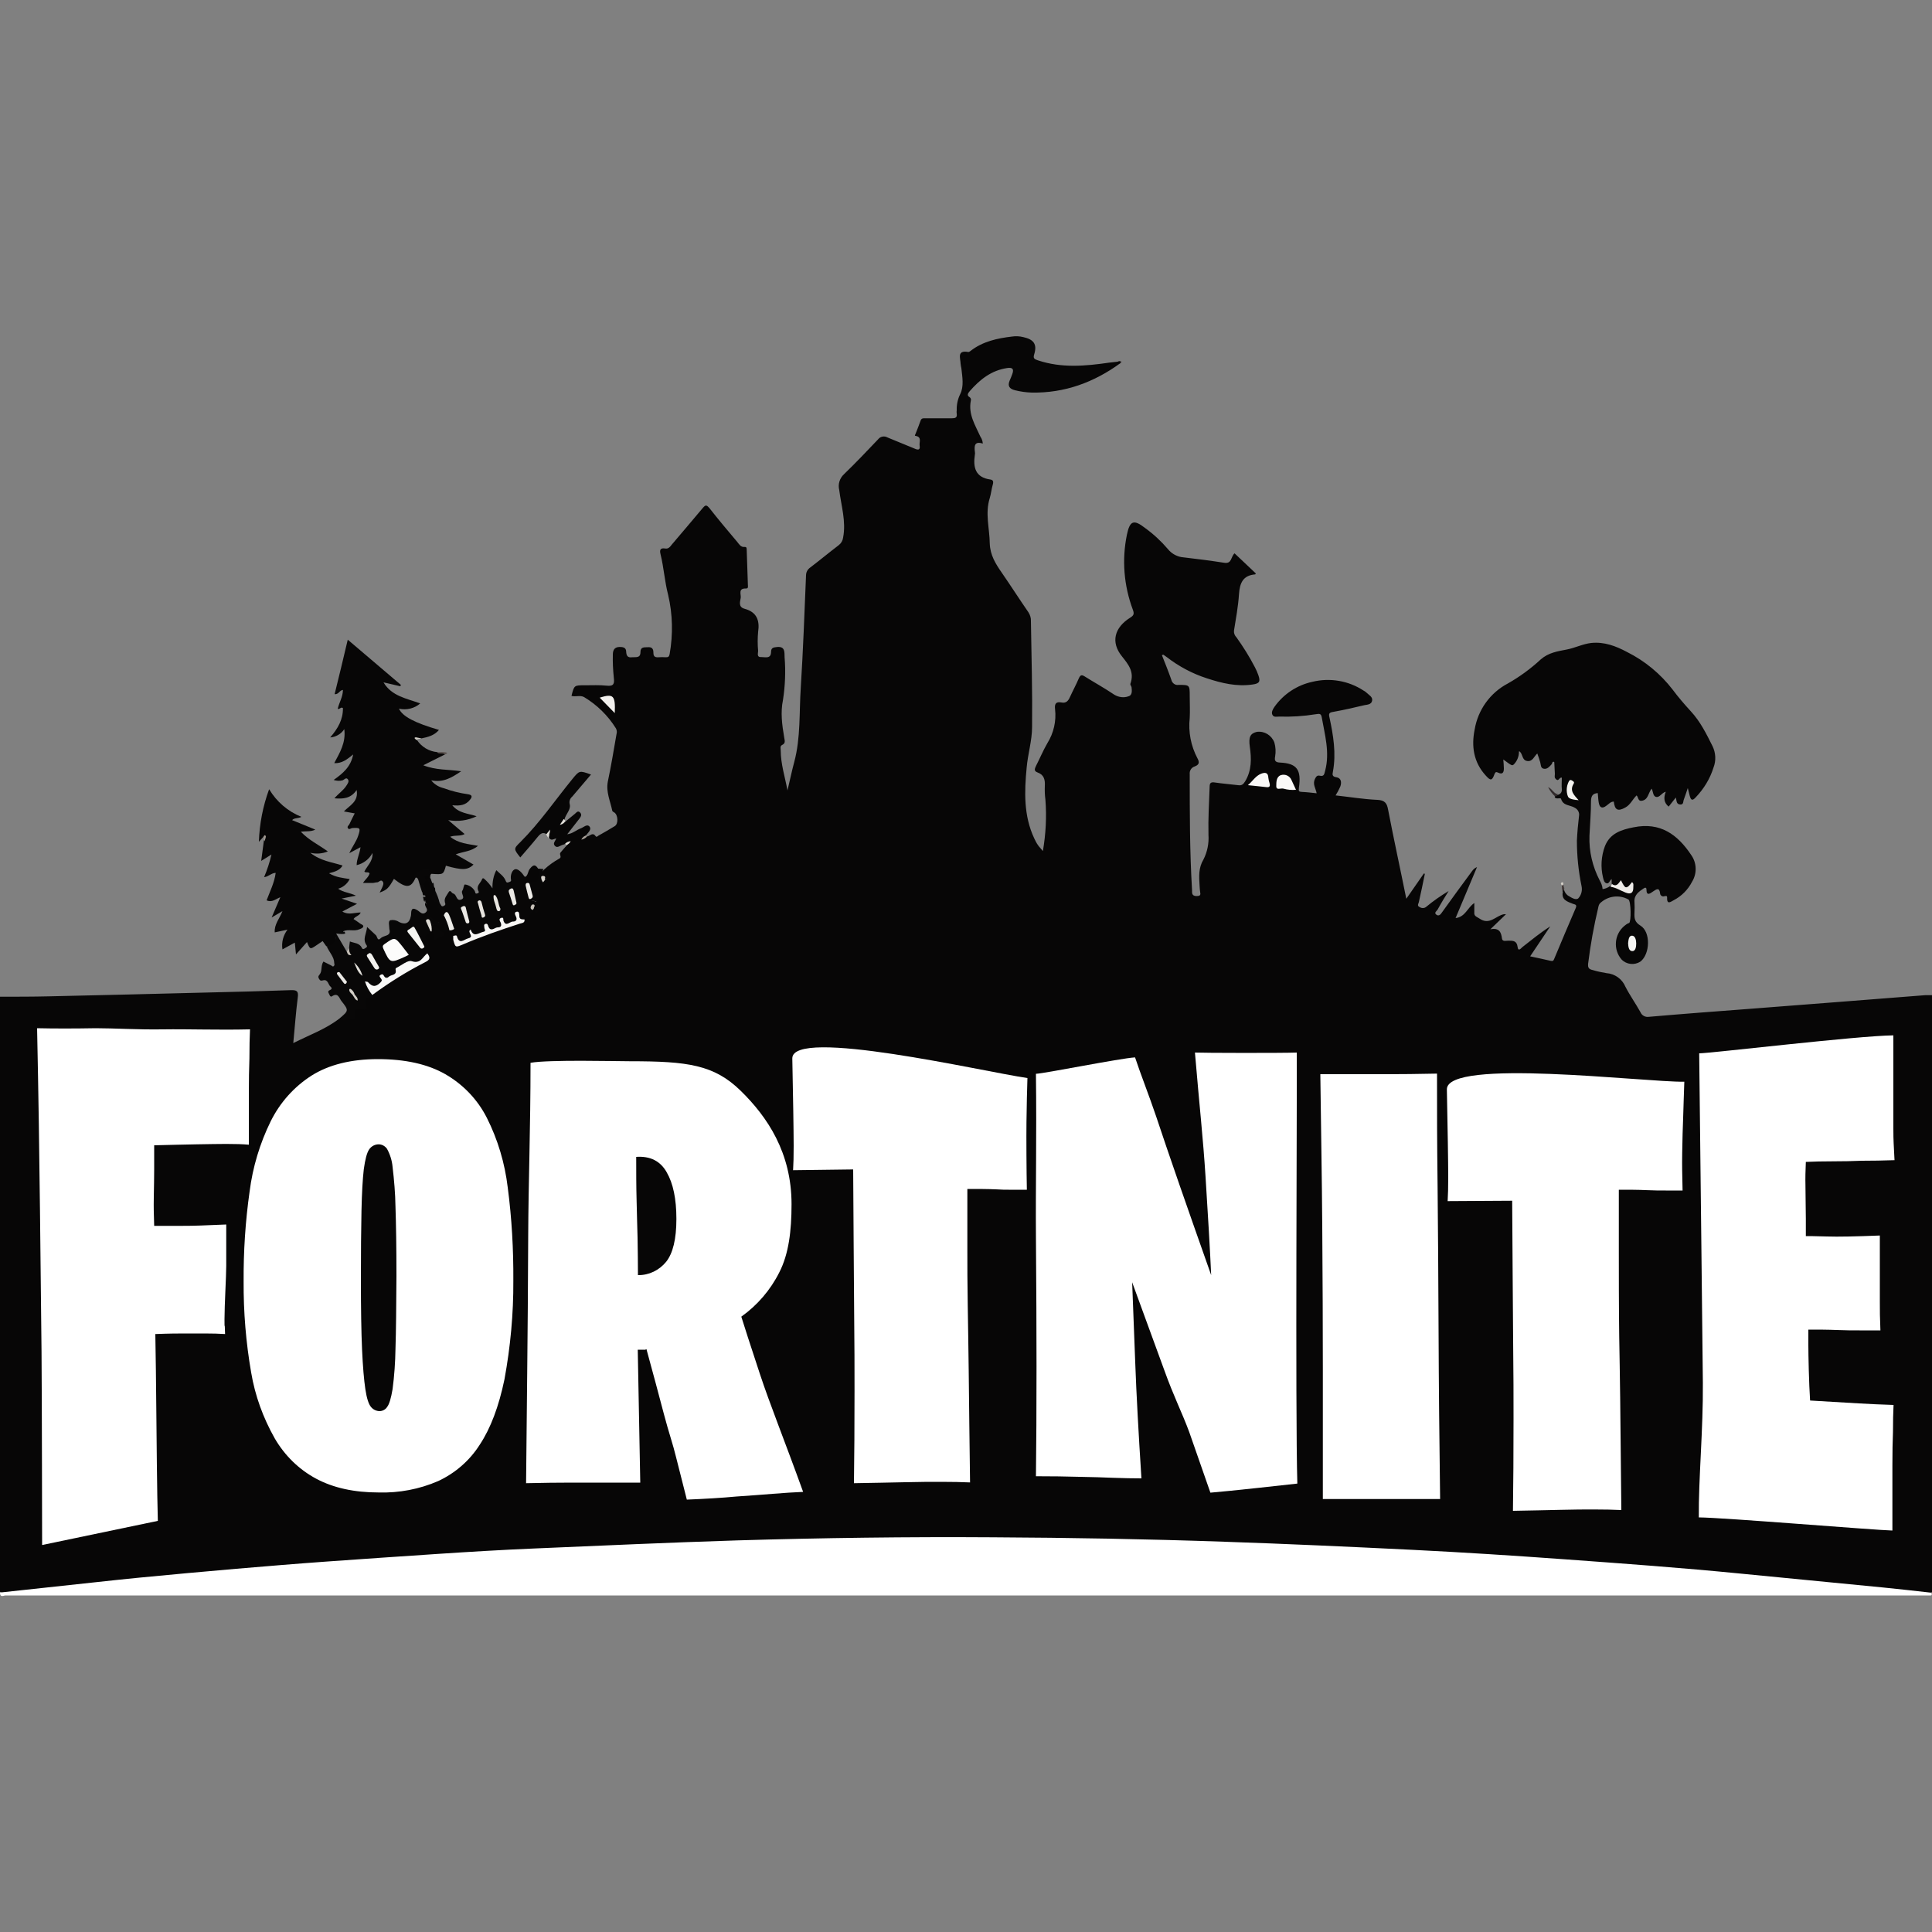
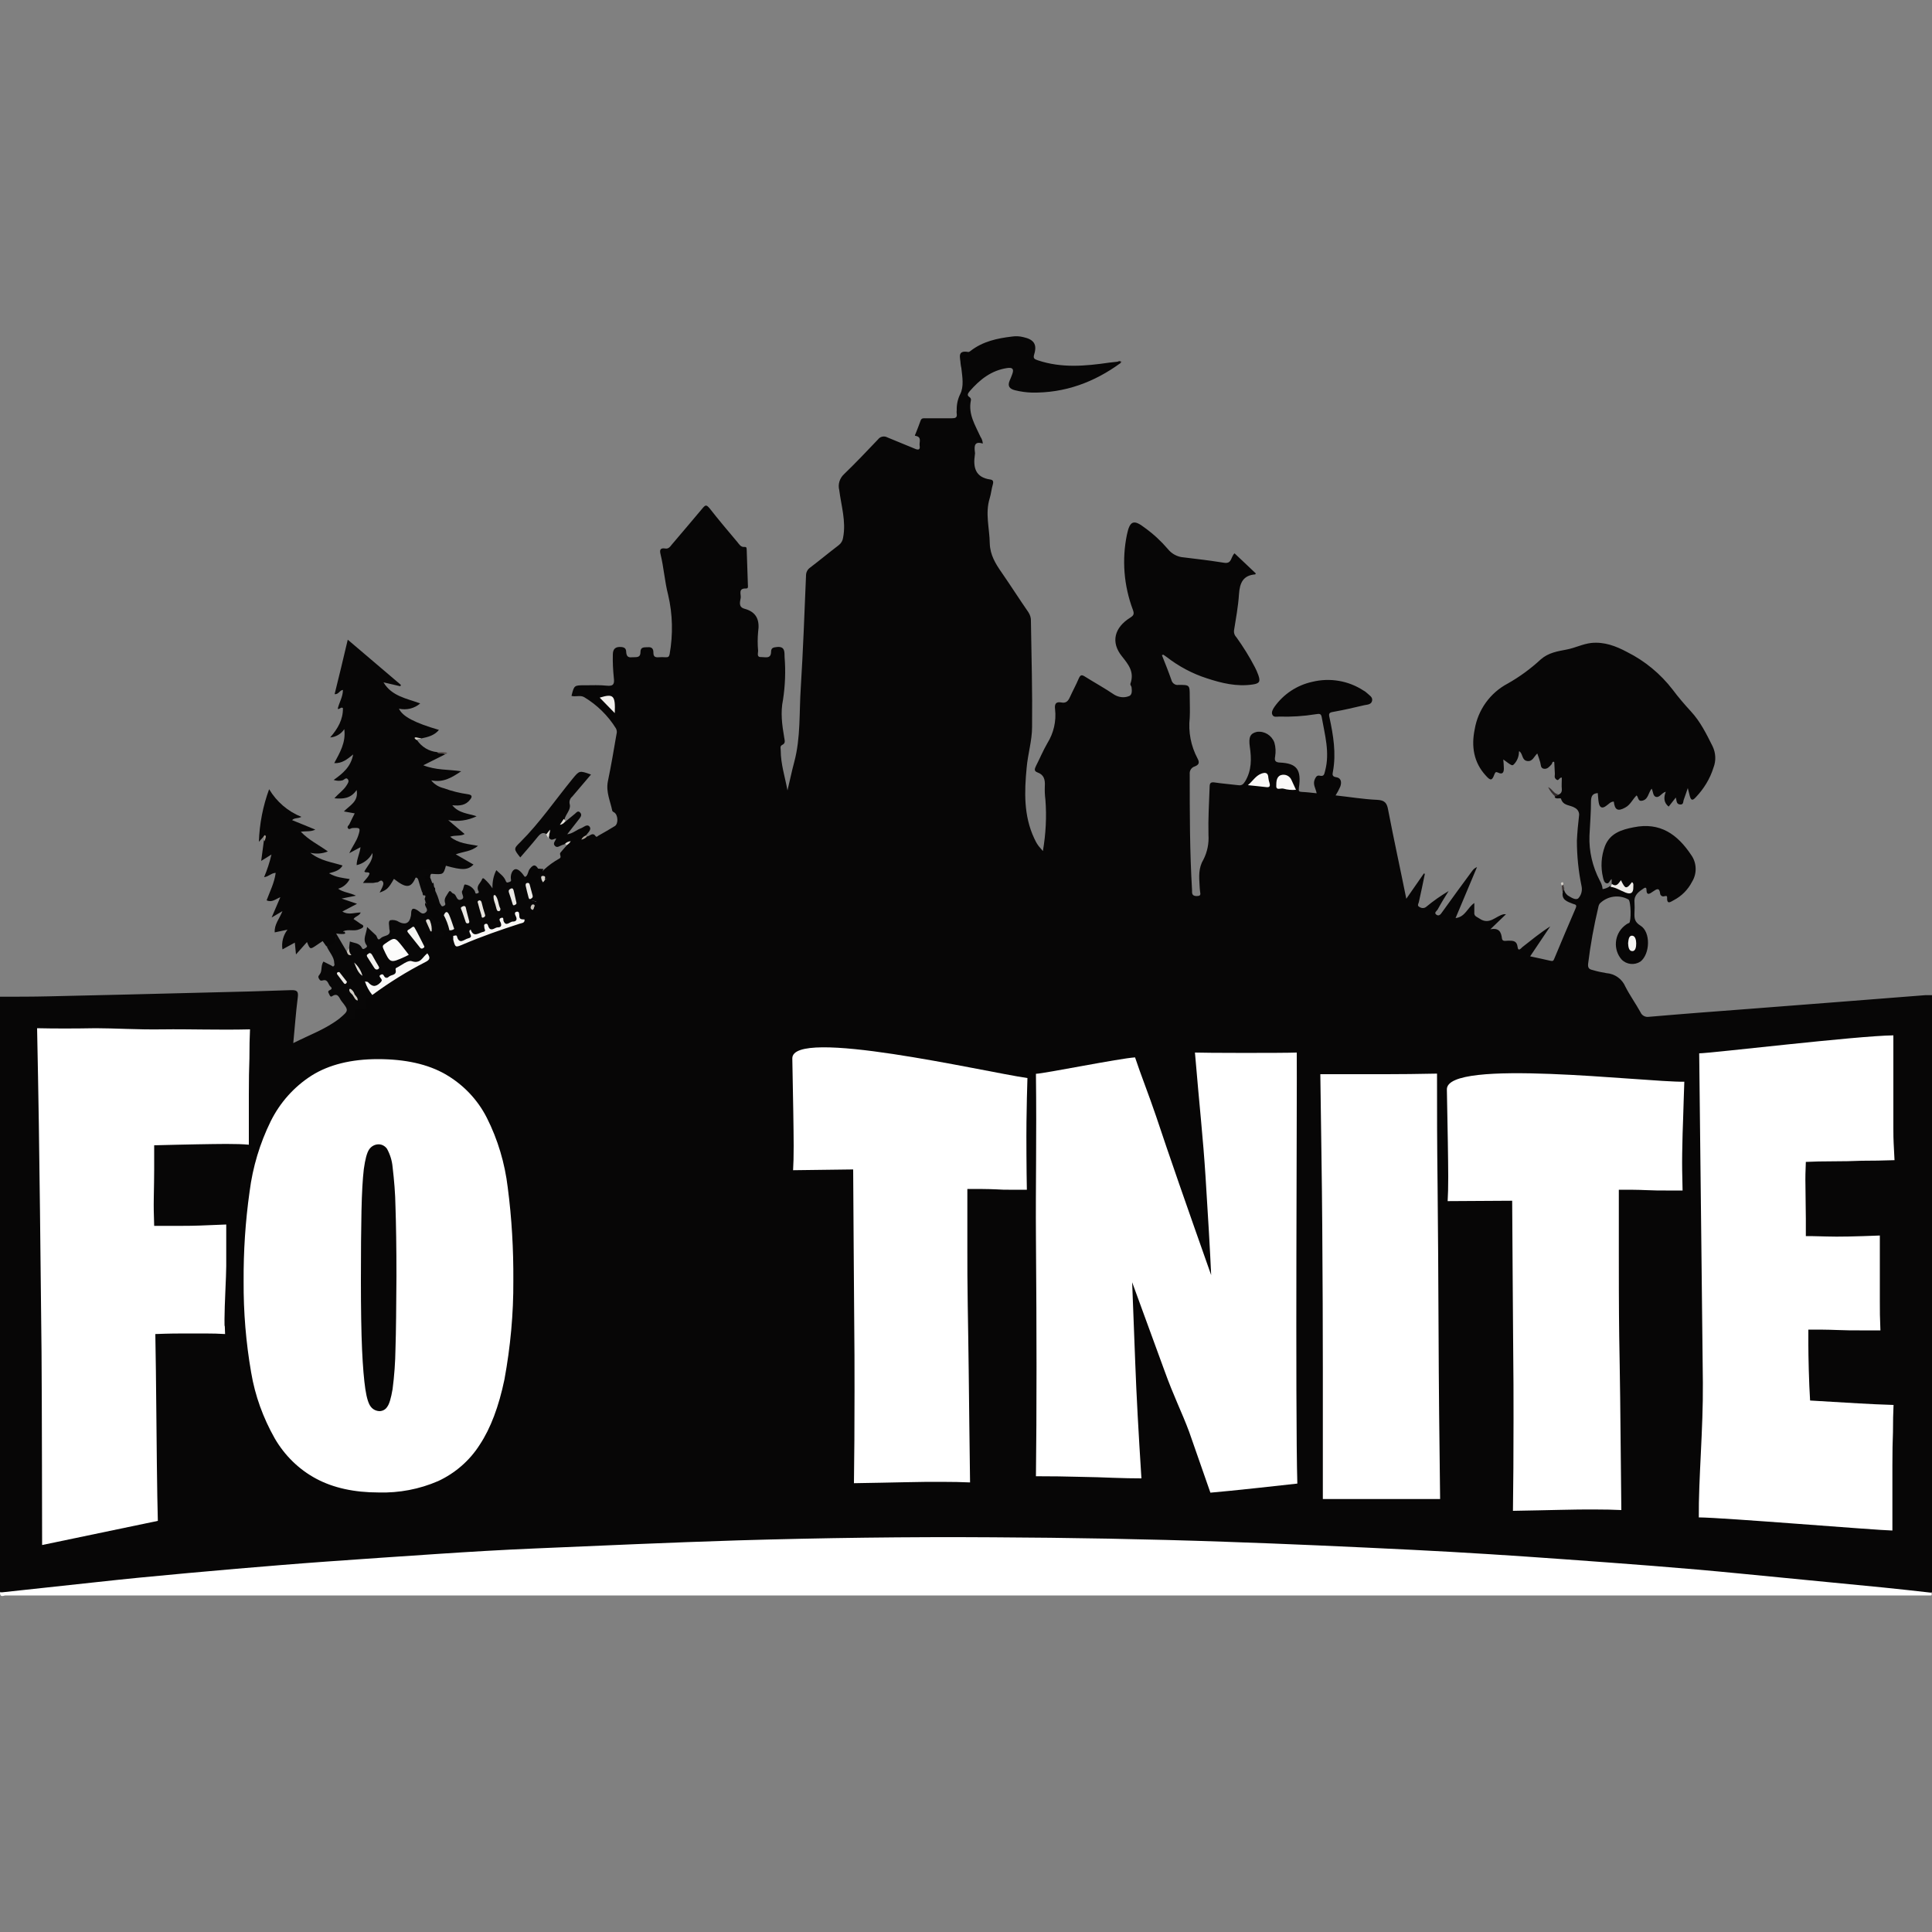
<svg xmlns="http://www.w3.org/2000/svg" version="1.1" id="Layer_1" x="0px" y="0px" viewBox="0 0 1000 1000" style="enable-background:new 0 0 1000 1000;" xml:space="preserve">
  <rect x="0" y="0" width="1000" height="1000" fill="#808080" stroke="none" />
  <style type="text/css">
	.st0{fill-rule:evenodd;clip-rule:evenodd;fill:#534A4A;}
	.st1{fill-rule:evenodd;clip-rule:evenodd;fill:#FCFCFB;}
	.st2{fill-rule:evenodd;clip-rule:evenodd;fill:#FBFBFA;}
	.st3{fill-rule:evenodd;clip-rule:evenodd;fill:#F9F9F7;}
	.st4{fill-rule:evenodd;clip-rule:evenodd;fill:#F6F6F4;}
	.st5{fill-rule:evenodd;clip-rule:evenodd;fill:#ECEAE6;}
	.st6{fill-rule:evenodd;clip-rule:evenodd;fill:#070606;}
	.st7{fill-rule:evenodd;clip-rule:evenodd;fill:#FFFFFF;}
	.st8{fill-rule:evenodd;clip-rule:evenodd;fill:#080707;}
	.st9{fill-rule:evenodd;clip-rule:evenodd;fill:#EEECE9;}
	.st10{fill-rule:evenodd;clip-rule:evenodd;fill:#322B2C;}
	.st11{fill-rule:evenodd;clip-rule:evenodd;fill:#C2BCB4;}
	.st12{fill-rule:evenodd;clip-rule:evenodd;fill:#5A514E;}
	.st13{fill-rule:evenodd;clip-rule:evenodd;fill:#DEDCD6;}
	.st14{fill-rule:evenodd;clip-rule:evenodd;fill:#E1DFD9;}
	.st15{fill-rule:evenodd;clip-rule:evenodd;fill:#CDC9C1;}
	.st16{fill-rule:evenodd;clip-rule:evenodd;fill:#423A39;}
	.st17{fill-rule:evenodd;clip-rule:evenodd;fill:#E0DDD7;}
	.st18{fill-rule:evenodd;clip-rule:evenodd;fill:#A8A098;}
	.st19{fill-rule:evenodd;clip-rule:evenodd;fill:#9E968E;}
	.st20{fill-rule:evenodd;clip-rule:evenodd;fill:#D2CEC6;}
	.st21{fill-rule:evenodd;clip-rule:evenodd;fill:#F9F9F8;}
	.st22{fill-rule:evenodd;clip-rule:evenodd;fill:#F8F7F5;}
	.st23{fill-rule:evenodd;clip-rule:evenodd;fill:#FAF9F8;}
	.st24{fill-rule:evenodd;clip-rule:evenodd;fill:#F9F8F7;}
	.st25{fill-rule:evenodd;clip-rule:evenodd;fill:#F2F0ED;}
	.st26{fill-rule:evenodd;clip-rule:evenodd;fill:#F4F3F0;}
	.st27{fill-rule:evenodd;clip-rule:evenodd;fill:#F5F4F2;}
	.st28{fill-rule:evenodd;clip-rule:evenodd;fill:#EDECE8;}
	.st29{fill-rule:evenodd;clip-rule:evenodd;fill:#DEDBD5;}
	.st30{fill-rule:evenodd;clip-rule:evenodd;fill:#C6C1B8;}
	.st31{fill-rule:evenodd;clip-rule:evenodd;fill:#F5F5F2;}
	.st32{fill-rule:evenodd;clip-rule:evenodd;fill:#F2F1EE;}
	.st33{fill-rule:evenodd;clip-rule:evenodd;fill:#E9E7E3;}
	.st34{fill-rule:evenodd;clip-rule:evenodd;fill:#E0DED8;}
	.st35{fill-rule:evenodd;clip-rule:evenodd;fill:#D3CFC7;}
	.st36{fill-rule:evenodd;clip-rule:evenodd;fill:#CCC7BF;}
	.st37{fill-rule:evenodd;clip-rule:evenodd;fill:#EAE8E4;}
	.st38{fill-rule:evenodd;clip-rule:evenodd;fill:#EBE9E5;}
	.st39{fill-rule:evenodd;clip-rule:evenodd;fill:#E7E4DF;}
	.st40{fill-rule:evenodd;clip-rule:evenodd;fill:#EDEBE7;}
	.st41{fill-rule:evenodd;clip-rule:evenodd;fill:#E8E6E1;}
	.st42{fill-rule:evenodd;clip-rule:evenodd;fill:#D5D1CA;}
	.st43{fill:#FFFFFF;}
</style>
  <g>
    <path class="st0" d="M579.5,188.2l-1.4-0.7c0.8-0.7,1.7-1,2.5-0.2C580.8,187.4,579.9,188,579.5,188.2z" />
    <path class="st1" d="M628.5,297.6c0,1.5,0,2.7-2,3.1c-9.1,2-9.1,2-14.7-6.2h20c1,0,1.8,0.7,2,1.6c0.2,1.2-1.2,1.5-2,2.2   C630.5,300,629.9,297.8,628.5,297.6z" />
    <path class="st2" d="M633.8,322.2c-0.5-0.4-0.6-0.4-0.7-0.5c-5.4-6.7-5.7-7.7-1-14.8c1.3-1.5,2.4-3.1,3.3-4.8c0.3-0.7,1-1.8,2-1.2   s1.1,1.5,0.8,2.7C636.8,309.6,635.3,315.8,633.8,322.2z" />
    <path class="st3" d="M587,340c-7.1-7.2-6-13.8,2.3-16.7C589.1,328.9,586.9,333.9,587,340z" />
    <path class="st4" d="M625.2,310.9c-4.5-4.4-4.5-4.4,0.8-7.1c0.8-0.4,1.7-0.8,2.4-1.3c0.9-0.7,1.4-0.1,2,0.5s0.5,1.3,0,2   L625.2,310.9z" />
    <path class="st5" d="M594.5,341c-1-3.3-1.7-5.7-2.5-8.3C596.3,333.3,596.3,333.3,594.5,341z" />
    <g>
      <path class="st6" d="M227.6,467.5c0.2,0.1,0.3,0.3,0.2,0.5c0,0,0,0,0,0c-0.3,2.2,1.5,3.5,2.3,5.3c0.1,0.3,0.2,0.6,0.3,0.9    c0.4,2.2,1.5,4.5,0,6.7c0.8,0.3,1.5-0.2,2.1-0.2c0.9-0.2,1.9-0.3,2.8-0.3c3.7,1.3,0,3,0.3,4.5c0.9,4,1.2,4.2,4.8,2.8    c9.1-3.6,18.2-7.2,27.6-10c1.3-0.2,2.4-0.9,3.3-1.9c1.5-1.5,2.5-3.6,4.2-5c0.2-0.4,0.5-0.8,0.9-1.1c1.7-0.4,1.7-0.4,2.4,0.9    c0.7-1.7-1.3-2-1.5-3.2c-0.1-0.3,0-0.6,0.1-0.9c0.4-0.4,0.6-1,0.6-1.6c-0.2-3.6,0.3-6.9,3.7-9c0.2-0.3,0.4-0.5,0.6-0.7    c0.7-0.5,1.9-0.7,0.3-1.8c-1.1-0.7-2.9-1.5-1-3.3c2.4-2.2,5-4.1,7.9-5.7c1.5-0.7-0.2-2.2,0.6-3.1c1.1-1.3,2.2-2.6,3.4-3.9    c0.5-1,0.1-1.1-0.7-0.7c-0.8,0.4-1.3,0.5-1.9,0.7c-1.2,0.4-2.5,1.7-3.7,0.4s0.2-2.4,0.7-3.8c-1.2,0.1-2.4,1.3-3.4,0    c-1.1-0.3,1.1-2.7-1.4-2.1c-2.1-1.5-3.4-0.4-4.8,1.3c-2.9,3.6-6,7.1-9,10.6c-3.5-4.4-3.5-4.5,0.1-8c10-10,17.9-21.6,26.8-32.5    c3.7-4.5,3.6-4.6,9.7-2.4c-3.3,3.9-6.5,7.6-9.7,11.4c-1.2,1-1.7,2.5-1.3,4c0.7,2.7-2,5-2.7,7.7c0,0.4-0.4,0.8,0,1.2    s0.6-0.1,0.9-0.3c1.5-1.2,3-2.5,4.5-3.7c0.7-0.6,1.5-1.8,2.6-0.7c1.1,1.1,0.5,2.1-0.2,3.1c-2,2.6-4.1,5.3-6.4,8.2    c2.8-0.3,4.7-2.2,6.9-3c1.5-0.5,3.3-2.5,4.6-1c1.3,1.6-0.8,3.2-1.8,4.6c-0.3,1,0.6,0.2,0.8,0.5c1.4-0.3,2.7-2.3,4.2-0.1    c0.5,0.7,1,0,1.5-0.3c2.8-1.6,5.7-3.2,8.4-4.9c2-1.2,1.7-5.9-0.3-7.1c-0.4-0.2-0.9-0.5-1-0.9c-1-4.9-3.3-9.6-2.3-15    c1.7-8.2,3.1-16.4,4.5-24.6c0.3-1,0.2-2.1-0.3-3c-4.1-6.6-9.8-12.2-16.5-16.2c-2-1.1-4.4,0-6.5-0.6c1.4-5.6,1.4-5.5,7-5.5    c3.7,0,7.5-0.2,11.2,0.2c3.7,0.4,4.1-1,3.7-4.2c-0.4-3.9-0.6-7.9-0.5-11.8c0-3,1.3-4.3,4.5-4c1.7,0.2,2.3,0.9,2.4,2.3    c0.1,2,0.6,3.3,3,3c2-0.2,4.4,0.6,4.4-2.7c0-2.8,2-2.4,3.8-2.5c2.2-0.2,2.9,0.9,2.9,2.8c0,2,0.8,2.5,2.6,2.4    c1.3-0.1,2.6-0.1,3.8,0c1.2,0,1.7-0.2,2-1.6c1.8-10.2,1.6-20.7-0.8-30.8c-1.8-7-2.2-14-3.9-20.9c-0.6-2.3-0.1-3.4,2.4-3    c1.6,0.3,2.5-0.8,3.4-2c5.3-6.3,10.7-12.5,16-18.9c1.5-1.8,2-1.7,3.5,0c4.7,6,9.5,11.7,14.4,17.5c1,1.2,1.8,2.8,3.8,2.6    c1.3-0.1,1,1,1.1,1.7c0.2,6,0.4,11.9,0.6,17.8c0,0.9,0.4,2.1-1.1,2c-4-0.1-2.4,3-2.6,4.8c-0.3,2-1.4,4.8,2,5.7c6.3,1.7,7.9,6,7,12    c-0.3,3.2-0.3,6.5,0,9.8c0,1.3-0.9,3.4,1.8,3.2c2,0,4.8,1,4.9-2.6c0-2.2,1.1-2.4,3-2.6c4.4-0.5,3.9,2.8,4,5.2    c0.6,7.3,0.3,14.7-0.8,22c-1.4,6.7-0.5,13.1,0.6,19.6c0.2,1.5,0.9,3-1.1,3.9c-1.2,0.6-0.7,1.9-0.7,2.8c0,7,2.2,13.7,3.5,20.7    c1.2-4.9,2.2-9.9,3.5-14.7c3.4-12.7,2.5-25.8,3.4-38.8c1.2-19.3,1.9-38.6,2.7-57.8c0-1.6,0.8-3.1,2.1-4c5-3.8,9.8-7.8,14.8-11.6    c1.3-1,2.1-2.4,2.3-4c1.6-8.4-1-16.4-2-24.5c-0.8-3,0.2-6.2,2.5-8.3c6-5.8,11.8-11.9,17.6-18c1.1-1.5,3.2-1.9,4.8-1    c4.7,2,9.4,3.8,14.1,5.8c1.8,0.8,3,0.8,2.6-1.6c-0.3-1.8,1.3-4.4-2.1-5c-0.7,0-0.1-0.7,0-1.1c0.9-2.3,1.8-4.5,2.6-6.8    c0.5-1.4,1.5-1.2,2.5-1.2c4.5,0,9.1,0,13.6,0c1.9,0,2.9-0.3,2.6-2.4c-0.1-0.6-0.1-1.2,0-1.7c-0.1-2.9,0.5-5.8,1.8-8.4    c2-4,1.1-8.9,0.6-13.4c-0.2-0.8-0.3-1.6-0.4-2.4c-0.1-2.9-2-7.1,4-6c0.4,0,0.8-0.3,1.2-0.6c6.3-4.9,13.8-6.5,21.4-7.4    c2-0.3,3.9-0.2,5.9,0.3c5.4,1.2,7.2,3.7,5.6,8.9c-0.7,2.2,0.2,2.5,1.9,3.1c12.2,4.1,24.5,3,36.9,1.2c1.5-0.2,3-0.3,4.5-0.5    c0.7-0.2,1.5-0.6,1.4,0.7c-13.7,10-28.9,15.6-46,15.3c-2.9-0.1-5.8-0.5-8.6-1.2c-2.9-0.7-4-2.2-2.8-5c0.5-1.2,1-2.3,1.4-3.5    c0.9-2.6,0-3.4-2.7-3c-8.2,1.2-14.2,6-19.4,12c-0.8,1-1.7,2.1,0,3.1c0.6,0.4,0.8,1.2,0.6,1.8c-1.4,7.1,2.3,12.7,5,18.7    c0.7,1,1.1,2.2,1.2,3.5c-4.3-1.4-4.5,1.2-4.1,4.3c0.1,0.5,0.1,0.9,0,1.4c-1,6.6,0.2,11.8,8,12.9c1.4,0.2,1.7,1,1.3,2.5    c-0.7,2.3-0.9,4.8-1.6,7.1c-2.5,7.9-0.1,15.6,0,23.5c0.2,6,3,10.5,6.2,15.1c4.7,6.8,9.1,13.7,13.8,20.5c0.9,1.4,1.4,3,1.3,4.6    c0.3,18.3,0.8,36.5,0.6,54.8c0,7-2.2,14-2.8,21c-1.2,12.4-1.6,24.9,3.9,36.6c0.6,1.3,1.2,2.5,2,3.6c0.6,0.9,1.5,1.7,2.5,3    c1.5-8.8,2-17.7,1.3-26.6c-0.3-2.3-0.4-4.6-0.3-7c0.2-3.3-0.4-5.9-3.8-7.1c-1.9-0.7-1.5-1.8-0.8-3.3c2-3.9,3.7-8,5.9-11.8    c3.3-5.3,4.7-11.5,4-17.6c-0.3-2.5,0.2-4.1,3.3-3.5c2.4,0.5,3.5-0.8,4.4-2.8c1.5-3.3,3.2-6.4,4.6-9.7c0.8-1.7,1.4-2,3-1    c5.1,3.2,10.4,6.1,15.4,9.5c2.2,1.3,4.9,1.7,7.3,0.8c2-0.5,1.8-2.9,1.6-4.6c0-0.6-0.8-1.2-0.6-1.9c2.1-6-0.8-9.7-4.4-14.2    c-5.9-7.3-3.9-14.9,4.3-20c1.7-1.1,2.2-1.8,1.4-4c-4.7-12.5-5.8-26-3.1-39c1.5-7.2,3.5-8,9.4-3.4c4.3,3.1,8.3,6.8,11.8,10.9    c2,2.5,5,4.1,8.2,4.3c7,0.8,14,1.7,21,2.8c4,0.6,3.3-3.1,5.3-4.9l11,10.4c-0.2,0.3-0.2,0.5-0.3,0.5c-6.3,0.5-8,4.4-8.4,10.2    c-0.4,6.3-1.6,12.7-2.6,19c-0.1,1.3,0.4,2.5,1.3,3.4c3.5,4.9,6.7,10,9.5,15.4c0.7,1.3,1.3,2.7,1.8,4.1c1.2,3.4,0.6,4.4-3,4.9    c-8.2,1.2-16-0.7-23.6-3.2c-7.5-2.4-14.6-6.2-20.8-11c-0.5-0.4-1.1-0.8-1.7-1.2c-0.1,0-0.4,0-0.8,0.2c1.7,4.3,3.4,8.5,4.9,12.8    c0.4,1.7,2,2.9,3.7,2.6c5.8,0,5.8,0,5.8,5.9c0,3.7,0.2,7.5,0,11.2c-0.8,7.2,0.6,14.5,4,20.9c1.1,2,1,3.3-1.4,4.2    c-1.7,0.5-2.8,2.2-2.6,4c0,20,0,40,1.2,60c0,1.5-0.2,3,2.2,3.1c1.7,0,2.4-0.3,2-2c-0.2-1.1-0.2-2.3-0.3-3.5    c-0.3-4.6-0.6-9.1,2-13.4c2-3.9,2.9-8.4,2.6-12.8c-0.2-8.3,0.3-16.5,0.6-24.8c0-2,0.6-2.6,2.6-2.3c4,0.6,8,0.9,12.1,1.4    c1.9,0.3,2.7-0.4,3.7-2c3.4-5.7,3.3-11.7,2.4-17.9c-0.7-5,0.2-6.9,3.7-7.7c3.9-0.5,7.6,1.8,9,5.5c0.7,2.4,0.8,4.8,0.4,7.3    c-0.4,2,0,3,2.5,3.1c8.7,0.4,11.2,3.6,9.8,13.1c-0.2,1.8,0,2,1.6,2.1c2.4,0.1,4.8,0.4,7.6,0.7c-0.5-2.6-2.2-4.7-0.9-7.4    c0.6-1.2,1.1-2,2.5-1.7c2.3,0.5,2.3-0.8,2.8-2.6c2.5-9.5-0.2-18.6-1.8-27.8c-0.4-2.2-1.8-1.5-3.2-1.4c-6.2,1-12.5,1.4-18.8,1.2    c-1.2,0-2.8,0.5-3.5-0.9c-0.7-1.3,0.2-2.9,1.1-4.2c4.7-6.6,11.7-11.2,19.6-12.9c9-2.2,18.6-0.6,26.4,4.5c0.6,0.3,1.2,0.7,1.7,1.2    c1.2,1.2,3.2,2.1,2.8,4.1c-0.4,2-2.5,2-4,2.3c-5.4,1.3-10.8,2.5-16.3,3.5c-2,0.3-2.2,1-1.8,2.7c2,9.3,3.6,18.7,1.8,28.3    c-0.3,1.4-0.4,2.5,1.8,2.8c2.6,0.4,2.8,2.8,2,4.9c-0.7,1.6-1.5,3.1-2.4,4.5c7.4,0.8,14.5,2,21.6,2.3c3.9,0.2,5,1.7,5.6,5.2    c2.9,15.1,6.2,30.1,9.4,46l9.1-13.1l0.5,0.2c-1,4.9-2,9.7-3.1,14.6c-0.2,0.9-1.1,1.9,0.4,2.6c1.1,0.7,2.5,0.7,3.5-0.2    c3.6-3,7.5-5.7,11.5-8.1c-2,3.2-3.9,6.3-5.7,9.6c-0.4,0.7-2,1.6-0.7,2.6c1.3,1,2.2,0,3-1.2c5.2-7.2,10.3-14.3,15.6-21.4    c0.6-0.9,1.5-1.6,2.5-2c-3.6,8.6-7.2,17.2-11.1,26.4c5.1-0.6,6.1-5.4,9.7-7.8c0,1.7,0,3.3,0,4.8c-0.2,2,1.1,2.2,2.6,3.2    c5.3,3.7,8.5-1.4,12.7-2.2c0.4,0,0.8,0,1.1,0l-8.1,7.8c4.6-0.9,5.6,1.5,6,4.7c0.2,1.8,2,1.2,3.2,1.2c2.4,0,4.5-0.1,4.9,3.2    c0.3,2.7,1.8,0.7,2.5,0.1c4.6-3.6,9.2-7.4,14.4-10.7L792,495c3.7,0.8,7.1,1.5,10.5,2.3c1.2,0.3,1.6,0,2-1.1    c3.7-8.8,7.3-17.5,11.1-26.2c0.8-1.9-0.5-1.8-1.5-2.2c-2.8-1.1-6-2-5.2-6.1c-0.2-0.6-0.6-1.4,0.6-1.4c0.2,1.3,1,2.4,2,3.2    c1.7,1,4,2.6,5.4,1.5c1.6-1.7,2.2-4.1,1.7-6.4c-1.6-7.7-2.4-15.6-2.4-23.5c0.2-4.3,0.6-8.6,1.1-12.8c0.3-1.7-0.6-3.4-2.2-4.2    c-2.3-1.5-6-0.9-7.1-4.6c-0.2-0.8-2.2,0.3-3.2-0.7c-0.4-1.4,1-0.9,1.4-1.3c1.4-0.5,2.3-1.2,2.2-3c-0.2-1.8,0-4,0-6    c-1.3-0.3-1.6,2-2.8,1c-1.3-1-0.8-1.9-0.8-2.9c-0.1-2-0.2-4-0.3-6c0-0.1-0.1-0.2-0.2-0.3c-1-0.2-0.8,0.9-1.2,1.3    c-1.1,1.2-2.2,2.6-4,2.3s-1.5-2.1-1.9-3.4s-0.9-2.9-1.5-4.5c-1.7,1.5-2.4,4.3-5.2,3.9c-2.8-0.4-2.2-3.5-3.9-4.9    c-0.2-0.2-0.4-0.2-0.4,0.2c0,2.3-0.9,4.6-2.5,6.3c-1,1-1,1-5.6-2.4c0.1,1.6,0.3,3.1,0.3,4.6c0,2-0.6,3.4-3,2.2    c-1.1-0.5-1.4-0.3-1.9,0.9c-1.2,3.3-2,3.4-4.4,0.7c-6.4-6.9-7.6-15.3-5.8-24c1.7-10.1,8-18.9,17.1-23.7    c6.2-3.5,11.9-7.7,17.1-12.5c4-3.5,8.7-4.2,13.4-5.1c4.3-0.8,8.3-2.9,12.7-3.4c6.8-0.7,12.8,1.6,18.6,4.7    c9.2,4.6,17.3,11.3,23.6,19.5c2.9,3.9,6.1,7.6,9.4,11.2c4.9,5.3,8,11.6,11.2,18c1.7,3.5,1.9,7.5,0.5,11.1c-1.8,5.8-5,11-9.2,15.4    c-1.8,2-2.5,1.4-3.1-0.8c-0.3-1.2-0.6-2.4-1-4c-0.8,2.2-1.3,4-2,5.8c-0.5,1,0,2.9-2,2.7c-2-0.2-1.7-1.8-2.2-3.6l-3.7,4.7    c-2.5-2-2.7-4.6-1.5-7.7c-2.2,0.6-3.1,3-4.9,2.7c-1.8-0.3-1.6-2.8-2.4-4.3c-1.8,2.1-1.7,5.9-5.3,6.3c-1.8,0.2-1.6-2-2.5-2.8    c-2.1,2-3.2,4.9-5.9,6.3c-3.8,2.1-5.4,1.3-5.9-3.1c-1.7,0-2.6,1.3-3.8,2.1c-2.4,1.9-3.6,0.8-4-1.6c-0.3-1.6-0.3-3.2-0.5-4.9    c-2.5,0.2-3.4,1.3-3.5,4c0,6-0.5,12-0.8,18.1c-0.3,8,1.6,16,5.3,23.1c0.8,1.4,1.4,2.9,1.5,4.5c1.4-0.2,2.7-0.7,3.9-1.6    c2.9-0.7,5,1.2,7.5,2s3.3,0.1,3.5-2.7c-2,1.6-3.8,2-5.3,0c-0.7-1-1.4,0-2.1,0.3c-1.2,0.5-2.2,0.6-2.8-0.9v-2.3    c-1.1,0.7-1.3,2.5-2.6,2.2s-1.6-1.8-1.9-3.1c-1.3-5.4-0.9-11,1-16.1c2.6-6.7,8.6-8.6,14.9-9.8c13.7-2.8,22.7,3.7,29.8,14.4    c2.9,4.1,3,9.6,0.4,13.8c-2.1,4.1-5.4,7.4-9.4,9.5c-1.3,0.6-3.7,2.8-3.5-1.3c0-1.2-0.8-0.8-1.5-0.7c-0.9,0.3-1.9-0.3-2.1-1.2    c0,0,0-0.1,0-0.1c-0.4-3.6-2-2.3-3.8-1.1c-1.3,0.9-3.3,2.5-3.3-1.1c0-1.1-0.7-1.1-1.4-0.6c-2.5,1.7-5.1,3.4-4.8,7.1    c0.1,1.9,0.1,3.7,0,5.6c-0.1,2.7,0,4.7,3.1,6.6c5.4,3.3,5,14.7,0,18.6c-3.1,2-7.2,1.6-9.8-1.1c-4.4-5.1-3.8-12.9,1.4-17.3    c0.7-0.6,1.4-1.1,2.2-1.5c0.1,0,0.2,0,0.3,0c1.2-0.8,1-11.3-0.3-12.2c-4.8-2.7-10.8-1.9-14.8,2c-0.4,0.5-0.7,1.2-0.8,1.9    c-2.3,9.7-4.1,19.5-5.3,29.4c-0.2,2.2,0.6,2.8,2.4,3.2c2.3,0.7,4.7,1.2,7.1,1.6c4.3,0.3,8.1,3,9.8,7c2.3,4.5,5.3,8.7,7.8,13.2    c0.7,1.7,2.5,2.7,4.4,2.4c17.3-1.5,34.5-2.8,51.8-4.1l45.2-3.5l46-3.6c1.1,0,2.3,0,3.5,0v309c-3.3,1.6-6.7,0.5-10,0.2    c-28-3.3-56-6-84-8.6c-18.2-1.7-36.4-3.1-54.6-4.5c-17-1.3-34-2.6-51.1-3.9c-12.8-0.9-25.5-1.6-38.3-2.4    c-14.5-0.9-29-1.4-43.5-2.6c-4.9-0.4-9.8-0.5-14.6-0.7c-13.8-0.5-27.7-1.1-41.5-1.7c-16.1-0.7-32.3-0.7-48.4-1.9h-1.4    c-17.1,0.3-34.2-0.5-51.3-0.9c-36.9-0.9-73.8-0.6-110.6-0.4c-14.3,0-28.6,0.1-42.9,0.6c-16.3,0.6-32.5,0.8-48.8,1.4    c-18,0.6-36,1.3-54,2.1c-13.7,0.6-27.4,1.2-41.1,2c-17.1,1.1-34.1,2-51.2,3.2l-35.1,2.4c-13.2,0.9-26.4,2-39.6,3.1    c-14.1,1.1-28.3,2.4-42.4,3.7c-17.8,1.6-35.7,3.3-53.5,5.3c-12.7,1.4-25.4,2.9-38.1,4c-1.4,0.3-2.8,0.1-4-0.6v-308    c8.5,0,16.9,0,25.4-0.2c27.6-0.6,55.3-1.3,82.9-2c14-0.3,28.1-0.7,42.2-1.2c3.2-0.1,4.1,0.5,3.6,4c-1,7.7-1.5,15.4-2.3,23.4    c8.3-4.2,16.8-7.2,24-12.8c1.4-0.5,2.8,0.5,4.4-0.1c1.6-0.7,3-0.4,2.6-3c-0.3-2,1.8-2.5,3.4-2.6s2.5-0.2,2-2.3    c-0.4-1.4,0.5-2.8,1.9-3.2c0.1,0,0.3-0.1,0.4-0.1c0.9-0.2,1.8-0.2,2-1.5c2.2-3,5.5-4.5,8.5-6.5c5.7-3.9,11.7-7.4,18-10.5    c1.7-0.5,2.7-2.2,2.2-3.8c-0.1-0.2-0.1-0.4-0.2-0.6c1-2.2,0.6-4.8-1-6.6c-0.7-0.8-0.6-2.1,0.2-2.8c0.9-0.9,1.3-2.1,2.4-2.8    c0.5,0,1,0.2,1.4,0.4c0.5,0.3,0.9,0.8,1.1,1.3c0.7,3.1,2,1.8,3.4,0.6c-0.8-1-1.8-1.9-3-2.6c-0.7-0.6-1.6-1.2-1.1-2.2    c0.5-1,1.4-0.5,2.2-0.4c0.8,0.1,1.1,0.4,1.6-0.1c-4-0.3-7-3.1-6.4-6.8c0.3-2-1-2.7-1.6-4l-0.1-0.7c-0.3-0.5-0.4-1-0.1-1.5    c0.2-0.7,0.5-1.5-0.8-1.2c-0.7-0.6-0.4-1.4-0.5-2.2c0.7-0.9,0.9-2.1,0.4-3.2c-0.6-1.2-0.1-2.7,1.2-3.3c0.2-0.1,0.4-0.2,0.7-0.2    c1-0.2,2,0.4,2.2,1.4c0,0.2,0,0.4,0,0.6c0,1.6,0.9,0,1.1,0.4c0.4,0.9,0,2,0.9,2.7c0.2,1.7,0,3.5-0.6,5.1    C225.1,466.4,226.9,466,227.6,467.5z" />
      <path class="st7" d="M0,824.3l28.7-3.1c14.4-1.5,28.9-3.2,43.3-4.6c16.8-1.6,33.6-3.2,50.3-4.6c15.4-1.3,30.8-2.6,46.2-3.7    c19.4-1.4,38.7-2.7,58.1-4c16.6-1.1,33.2-2.1,49.8-2.8c35.1-1.5,70.2-3.1,105.3-4.2c44-1.3,88-1.9,132-1.6c40,0.2,80,0.9,120,2.3    c32.6,1.1,65.1,2.6,97.6,4.2c26.2,1.3,52.5,3,78.7,4.9c30.4,2.2,60.7,4.4,91,7.4c24.6,2.4,49.3,4.8,73.9,7.2    c8.3,0.8,16.6,1.8,24.9,2.7c-0.3,0.4,0.7,1.5-0.7,1.4c-0.8,0-1.6,0-2.4,0c-331.2,0-662.4,0-993.6,0C2.2,825.6,0,827.3,0,824.3z" />
      <path class="st6" d="M230.3,390.5l-11.2,5.6c6.5,2.6,12.8,2.1,19.6,3.1c-4.9,3.3-9.3,6-15.5,4.7c1.6,2.1,4,3.5,6.6,4.1    c4,1.5,8.2,2.5,12.4,3.1c2,0.3,2.5,1.1,1.1,2.8c-2.2,2.9-5.3,3.3-9.2,2.9c3.4,4.2,8.2,4.2,12.6,5.7c-4.6,2.2-9.7,2.9-14.7,2    l8.5,7.2c-2.3,1.3-4.8,0.4-7.5,1.4c4.3,3.5,9.2,3.7,14.4,4.7c-3.5,3-7.5,2.9-11.5,4.4l9.2,5.3c-3,2.9-5.8,3-14.3,0.6    c-1.3,4.6-1.3,4.6-7.3,4.2c-3.8-2-6.4-1.3-8.4,2c-2.4,5.5-4.9,5.6-11.2,0.6c-2.8,4.9-3.6,5.7-7.4,7.1l1.2-2.4    c0.5-1.1,1.1-2.4,0.4-3.3c-1-1.4-2,0.5-3,0.4c-0.7,0-1.4,0.3-2,0.3c-1.6,0-3.2,0-5.2,0c1.1-1.8,2.8-2.9,3.4-4.9    c-0.6-1.1-2-0.1-2.7-1c1.4-2.9,4.5-5.3,4.2-9.6c-1.7,3.2-4.7,5.5-8.2,6.3c0-3.1,1.6-5.9,2-9.3l-5.8,3.1c1.6-3.5,3.6-6,4.6-9    c1.3-4,1.1-4.3-3-4c-0.8,0-1.8,1.2-2.4-0.1c-0.4-0.8,0.6-1.3,0.9-2c0.8-1.8,1.7-3.5,2.7-5.5l-5.6-1c2.9-3.1,7.7-5,6.6-11.1    c-3,4.4-6.9,4.7-11.5,4.3c2.1-2.5,4.7-4.1,6.3-6.7c0.6-1,1.5-2.1,0.6-3.2c-0.9-1.1-1.8,0.3-2.7,0.6c-1.5,0.4-3.1,0.3-4.6-0.2    c4.8-3.4,8.9-6.8,10.1-13.2c-3.2,2.6-5.8,4.7-9.8,4.5c2.9-5.5,6.1-10.6,5.2-17.6c-1.6,2.5-4.4,4.1-7.3,4.3c4-4.6,6.7-9.3,6.6-15.2    c-1.1-0.8-1.6,0.8-2.7,0.4c0.7-3.2,2.7-6.2,2.7-9.8c-1.8,0.2-2.2,2.4-4.3,2.2c2.3-9.3,4.5-18.4,6.8-28.2l27.5,23.4    c0,0.2-0.2,0.4-0.3,0.7l-8.7-2c4.3,7.2,12,8.3,19,10.9c-3,2.6-7.1,3.6-11,2.7c1.8,4,8,7.3,20.7,11c-2.4,2.9-5.7,3.7-9.1,4.4    c-2-0.4-2-0.4-2.3,0.8c2.4,3.6,6.2,5.9,10.5,6.3C227.4,390.4,229.4,388.5,230.3,390.5z" />
      <path class="st6" d="M136.2,433.3l-2.2,2.4c0.3-9.3,2.1-18.5,5.3-27.2c3.9,6.5,9.7,11.5,16.7,14.3c-1.8,1-3.7,0.4-4.8,1.7l12,4.9    c-2.3,1.2-4.7,0.7-7.5,1.1c4.2,4.4,9.3,6.8,14,10.2c-2.9,1.2-6.1,1.4-9.1,0.7c5.4,4.3,11.2,4.8,16.7,6.6c-1.4,2.5-4,3.2-7,4    c3.7,2.2,7.2,2.4,10.7,3c-1.2,2.4-3.4,4.3-6,5c2.8,2,6.1,2,9.2,3.6l-7.4,1.5l8,2.7l-7.6,4c3.2,2,6.3,0.5,9.5,0.5    c-0.7,1.8-2.8,1.9-3.7,3.4c1.1,0.7,2.3,1.5,3.5,2.4c0.6,0.4,1.8,0.7,1.5,1.6c-0.2,0.6-1.2,1-2,1.3c-2.7,1.2-5.6-0.2-8.3,1    c0,1.8-1.1,1-1.7,0.7c-2.6-1.5-2.4,0.2-2.2,1.9c0.4,4.4-0.4,5.3-4.9,5.2l-1.9-2.7l-3.1,2.1c-3.4,2.3-3.4,2.3-5-1.6l-5.7,6.4    l-0.6-6.1l-6.4,3.5c-0.6-3.6,0.4-7.3,2.6-10.2l-6.6,1.4c-0.3-4.1,2.4-7,4-11l-5.6,3.3c1.6-3.8,3-6.9,4.5-10.5    c-2.4,0.9-4.3,2.9-7.1,1.6c1.7-4.6,4-9,4.7-14.2c-2.2,0-3.7,2-6,2.2c1.6-3.8,2.9-7.7,3.8-11.7l-5.3,3.3l1.4-10.6    C137.1,434.6,138,433.6,136.2,433.3z" />
      <path class="st8" d="M169.1,489.8c2.8-0.8,5.3-1.8,4.4-5.6c-0.3-1-0.7-2.5,0.4-3.1c0.7-0.4,2,0.3,2.7,1.1c0.5,0.5,1,0.5,1.4-0.1    c0.7,0.5,1.1,1.1,0,1.3c-1.3,0.1-2.7,0-4-0.2l5.5,9.4c2,0.2,0.5-1.6,1.2-2c0.1-1,0.2-2,0.4-3.3c2.3,0.9,4.9,0.7,6.2,3.3    c0.4,0.9,1,0.7,1.7,0.2c0.7-0.4,1.3-0.8,0.7-1.6c-2.2-3.1,0-5.9,0.3-9.4c1.8,1.7,3.2,3,4.6,4.3c0.7,0.7,0.7,3.3,2.5,1.5    c1.7-1.7,5.6-0.8,4.4-4.8c0-0.1,0-0.2,0-0.3c0-1.5-0.7-3.6,0.5-4.2c1.6-0.3,3.2,0,4.5,0.9c3.2,1.6,5.4,0.7,6.1-2.8    c0.1-0.4,0.2-0.9,0.2-1.4c0-3.1,1.2-3.2,3.5-1.7c1.1,0.7,2.3,2.4,4,1c1.7-1.4-0.1-2.6-0.3-4c0-0.3,0-0.7,0-1    c1.6,0.9,2.6,1.7,2.2,4c-0.6,3.4,2.7,6,7.2,6.5c-1.3,1.8-3,1.3-5.2,0.7c1.7,1.7,3.6,3.2,5.6,4.5c-0.4,2.2-2.9,1.8-4,3.2    c-0.7,0.9-1.3-0.7-1.3-1.3c0.3-1.1-0.2-2.3-1.1-3.1c-0.7-1.2-0.5-2.7-1.4-3.8c0.5,1,1.1,1.9,0.5,3.1c-0.8,0.7,0.3,2-1.6,2.8    c-2.6,1.1,2,3,0.6,5c2.9,1.7,0,2.9-0.3,4.3c-1.6,4-3.8,4.9-7.7,5c-3.2-0.1-6.1,1.6-7.7,4.3c-1.5,2.8-4.7,4.1-7.7,3.1    c-0.6,4-3.5,5.8-7.3,4.4c0.7,1.5,2,2.8,2,4.6c0.4,1.1,2,2.7-1.2,2c-2.1-0.5-3.2,0.9-2.4,3.1c0.8,2.2,1,3.3-2,2.6    c-2-0.4-4.4-0.2-3.3,3.1c0.6,1.7,0.1,2.3-1.8,2c-1.9-0.3-4.3,2.1-6.2-0.4c4.6-3.9,4.7-4,0.8-8.9c-1.1-1.4-1.7-4.6-4.9-2.4    c-0.7,0.5-1.2-0.5-1.4-1.1c-0.3-0.6-1-1.5,0.1-2c1.2-0.5,1.6-1.1,0.5-2c-1.1-0.9-1.2-3.8-3.7-3.2c-1.1,0.3-1.6,0.3-2.2-0.8    c-0.6-1.1-0.3-1.4,0.4-2.3c1.4-1.8,0.4-4.3,1.9-6.6l4,2c0.5,0.2,0.8,0.9,1.4,0.3s0.2-1,0.2-1.5C173,495.3,170.4,492.9,169.1,489.8    z" />
      <path class="st8" d="M277.2,466.8c1.1,1.3,2.8,2.4,1.6,4.4c-0.3,0.6-0.4,1.4-1.3,1.4c-0.2,0-0.4-0.2-0.6-0.3    c-0.5-0.9,0.3-1.2,0.8-1.6c0.5-0.4,0.6-0.4,0.2-0.9l-1.5,0.5c-0.2-0.2-0.4-0.8-0.5-0.6c-0.3,0.4-0.3,1,0,1.4    c-1,1.9-2.5,3.6-4.3,4.9c-1.8,1.3-2.5-0.5-3.6-1.3c0.2,1.5-0.8,3-2.4,3.2c0,0-0.1,0-0.1,0c-1.9,0.5-3.8,1.5-5.2-0.9    c0,1.8-0.5,3.3-2.5,3.7c-1.7,0.6-3.6,0.6-5.4,0c-0.8-0.3-1.4,2.5-3.3,2.9c-2.3,0.5-4.6,0.4-6.7,2.6c-2.5,2.6-4.4,1.6-7.7-2    c-0.2-0.6-0.8-1.6,0.1-1.7c2.9-0.3,1.3-1.1,0.3-2c-1.8-1.2-2-3.3-2.7-5.1c-0.5-1.2-0.9-2.5-2.6-1.9c-0.7-1.1-1.5-2.2-2.5-3.1    c-1.5-1.3,0-1.8,0.4-2.6c0.6,0.3,0.6,1.7,1.8,1.2c1.2-0.5,1.1-1,0.8-1.9c-0.6-2.2,1-3.7,1.9-5.3c0.9-1.6,1.5,0.5,2.4,0.7    c1.8,0.4,1.5,3.8,3.8,3.2c3-0.8-0.1-3.2,0.9-4.7c0.7-0.9,0.7-3.3,1.4-3.2c2.1,0.3,3.9,1.5,5,3.3c0.4,0.7,0.1,1.8,1.4,1.3    c1.3-0.4,0.5-1.1,0.3-1.7c-0.8-2.4,1.4-3.7,2.1-5.6c0.4-1,1.1-0.3,1.6,0.2c1.4,1.3,2.7,2.8,3.8,4.5c-0.1-3.3,0.5-6.5,2-9.4    c1.8,1.8,3.9,3.1,4.8,5.4c0.3,0.8,0.6,1.2,1.4,0.9s1.6-0.4,1.4-1.3c-0.5-2.4,0.6-5.2,2.2-5.5s3.6,2,4.8,3.8    c0.9,0.5,1.8,0.8,2.8,1.1c2.2,0.5,3.3-0.2,3.4-2.4c0-1,0-2.1,0.9-2.8l2.7,0.2c-0.9,1.5,0.4,2,1.3,2.6c0.9,0.6,2.2,0.6,1.8,2    s-1.8-0.1-2.5,0.8c-0.2-0.2-0.3-0.3-0.5-0.3c-0.2,0-0.3,0-0.3,0.1c0.2,0.4,0.5,0,0.8,0.2c0,0.7,0,1.5-0.3,2    c-2.5,2.8-2.5,2.8-2.8,7.5c0.1,0.9-0.6,1.7-1.6,1.8c-0.1,0-0.1,0-0.2,0c-0.6-0.4-1.3-0.1-2-0.4C276,466.8,276.6,466.5,277.2,466.8    z" />
      <path class="st8" d="M215.1,454.2c-0.3-0.2-1.1,0.2-0.8-0.6c1.1-2.4,3.5-2.9,5.6-3.8s2.6,1.2,3.6,2.4c-0.9,0.4-0.8,1.2-0.8,2    c-0.6,0.4-1.8-0.3-2,1v0.4c-1.2,0.7-1.6,2.2-1,3.4c0.1,0.1,0.2,0.3,0.3,0.4c1.1,1.9-0.1,2.2-1.5,2.5c-0.7-2.2-1.4-4.3-2-6.5    C216.2,454.7,216,454.2,215.1,454.2z" />
      <path class="st6" d="M278.7,449.9c0,0.8,0,1.6,0,2.4c0,1.7,0,4-1.8,4s-4.4,0.4-5.2-2.3c1.8-0.9,1.4-3.1,2.7-4.5    C276.3,447.1,277.4,447.7,278.7,449.9z" />
      <path class="st9" d="M834.4,457.6c2.5,1.7,3.4-0.6,4.6-2c2.3,4.7,2.8,4.8,5.7,1c1,0.6,0.7,1.6,0.7,2.5c0.1,3-1.2,4-4,2.9    c-2.8-1.1-4.9-2.6-7.8-3L834.4,457.6z" />
      <path class="st8" d="M227.6,467.5c-5-1.4-5-1.4-2.7-7.1C226.1,462.6,227,465,227.6,467.5z" />
      <path class="st8" d="M224,457.7l-0.9,1.4c-1.3-0.9-0.3-3.3-2.5-3.5l0,0c0-1.8,0-1.8,2.3-0.8C223.3,455.8,223.6,456.8,224,457.7z" />
      <path class="st10" d="M806.5,411.1l-1.4,1.3c-1.6-1.4-2.9-3.1-3.8-5C803.6,408.4,804.2,410.9,806.5,411.1z" />
      <path class="st11" d="M180.7,490.5c-0.2,1.4,0.2,2.8,1.2,3.9c-2,0.2-2-1-2.4-1.8L180.7,490.5z" />
      <path class="st6" d="M222.9,454.8c-0.7,0.4-2-1.1-2.3,0.8c-0.9-0.7-1.1-1.8-0.3-2.4s1.5,0.7,2.3,1L222.9,454.8z" />
      <path class="st12" d="M230.3,390.5c-1.2-1-3,0-4.1-1.1c1.4-0.2,2.9-0.2,4.4,0C232.3,389.8,230.9,390.2,230.3,390.5z" />
      <path class="st13" d="M282.7,431.9l2-2.5c0.1,2-1.1,3.3-0.7,4.7L282.7,431.9z" />
      <path class="st14" d="M292.7,424.9c-0.6,1.1-1.7,1.9-2.9,2l2-3L292.7,424.9z" />
-       <path class="st8" d="M218.9,464.2c3.6-0.3,0.2,2,1,2.7C219,466.2,219.3,465,218.9,464.2z" />
      <path class="st15" d="M215.7,383.1c-0.4-0.4-1.1-0.7-1.1-1.1c0-0.4,0.7-0.4,1.1-0.3c0.8,0.2,1.5,0.3,2.3,0.6    C217.3,382.6,216.2,382.2,215.7,383.1z" />
      <path class="st16" d="M809.7,459.9c-0.2,0.5-0.4,0.9-0.6,1.4c-0.9-0.8-0.6-2-0.7-2.9c-0.1-0.9,0-0.9,0.7-0.6L809.7,459.9z" />
      <path class="st17" d="M292.5,436.7c0.8-0.8,1.8-1.2,2.9-1.3c-0.5,0.9-1.2,1.6-2.1,2L292.5,436.7z" />
      <path class="st18" d="M303.8,433c-0.7,0.8-1.8,1.4-2.9,1.6c0.4-0.9,1.1-1.6,2-2c0.3-0.2,0.6-0.1,0.8,0.2    C303.8,432.9,303.8,433,303.8,433z" />
      <path class="st19" d="M136.2,433.3c0.3-0.3,0.5-0.9,0.8-1c0.3-0.1,0.7,0.5,0.6,0.9c-0.2,0.7-0.4,1.5-0.7,2.2    C136.4,434.8,137.2,433.8,136.2,433.3z" />
      <path class="st20" d="M809.2,457.8l-0.7,0.6c-0.5-0.6-1-1.4,0-1.7C809.2,456.4,809.2,457.3,809.2,457.8z" />
      <path class="st21" d="M192.7,515c-1.7-2.1-3-4.5-3.8-7c0.8,0.2,1.3,0.1,1.5,0.3c2.4,2.6,4,2.7,6.6,0.2c1-0.9,0.6-1.5,0-2.3    c-0.3-0.4-0.9-1-0.2-1.5c0.7-0.5,1.4-0.6,1.8,0.2c0.7,1.3,1.5,1.9,2.6,0.7s4.2-0.6,3.6-3.5c-0.1-0.5-0.1-0.9,0.3-1.1    c2.7-1.3,6-4.2,8-3.5c4.8,1.6,5.6-2.4,8.1-4c1.5,2,1.6,3.2-1.1,4.5C210.5,502.9,201.4,508.6,192.7,515z" />
      <path class="st22" d="M234.6,484.4c0.6,0,1.7-0.6,1.9,0.2c1.2,4.6,3.7,1.6,5.8,1.1c3.1-0.7,0.3-2.6,0.7-3.9c0-0.2,0.3-0.3,0.6-0.7    c1.5,4.4,4.2,1.7,6.6,1.2c1.6-0.3,0.5-1.4,0.5-2.1c0-0.7-0.5-1.7,0.6-2c1.1-0.3,1.2,0.6,1.5,1.4c1.3,3.1,3.3,0.3,4.9,0.4    c1.6,0,2.1-0.9,1.4-2.6c-0.3-0.6-1.2-1.8,0.3-2.3s1,1,1.2,1.5c1.3,3.4,3.3,0.3,4.9,0.4c1.3,0,2.4-0.7,1.6-2.5    c-0.4-0.9-1.2-2.3,0.3-2.6s1.3,1.3,1.4,2.2c0,2,1.5,1.7,2.7,1.8c0.2,1.9-1.3,1.8-2.5,2.2c-9.9,3.2-19.7,6.6-29.3,10.7    c-4,1.7-4,1.7-5.1-2.4C234.6,485.8,234.6,485.1,234.6,484.4z" />
      <path class="st23" d="M670.8,408.8c-2.2,0.2-4.4,0-6.5-0.6c-1.3-0.4-3.8,1.1-3.7-1.4c0-2,0-4.8,2.4-5.6c2.2-0.7,4.6,0.4,5.5,2.6    L670.8,408.8z" />
      <path class="st24" d="M645.9,406.4c2.6-2.2,4-4.8,6.8-5.9c2-0.8,3.7-0.8,3.8,2.1c0.1,0.9,0.3,1.8,0.6,2.7c0.4,1.5,0.2,2.4-1.8,2.1    C652.3,407,649.3,406.8,645.9,406.4z" />
      <path class="st25" d="M318.2,369.1l-7.8-8C317.5,358.9,318.6,359.9,318.2,369.1z" />
-       <path class="st26" d="M817.1,414.2c-2.4-0.3-5.1-0.5-5.6-2.1c-0.9-2.4-0.7-5.1,0.4-7.4c0.3-0.6,0.7-1.3,1.6-0.8    c0.8,0.5,1.6,0.8,1,1.8C812.3,409.3,814.7,411.5,817.1,414.2z" />
      <path class="st27" d="M842.7,488.2c0.2-1.6,0.3-3.9,2-3.9s2.2,2.3,2.2,4c0,1.7-0.3,4.1-2.1,4C843,492.2,842.8,489.9,842.7,488.2z" />
      <path class="st28" d="M229.7,473.8c0.8-2,1.8-2.5,2.8-0.2c1,2.2,1.7,4.8,2.6,7.2c-0.7,0.6-1.6,0.8-2.5,0.7    C230.5,479.3,230.8,476.3,229.7,473.8L229.7,473.8z" />
      <path class="st8" d="M229.7,473.7c1.3,2.4,2.3,5,2.9,7.7c-1-0.1-1.9,1-3.3,0.4C231.2,479.2,229.4,476.5,229.7,473.7z" />
      <path class="st29" d="M222.6,481.5c-0.6-1.3-1.1-2.5-1.7-3.8c-0.3-0.6-0.8-1.4,0.1-1.8c0.9-0.4,1.5,0.2,1.7,1.1    c0.6,1.6,0.9,3.4,0.7,5.1C222.9,482.2,222.7,481.9,222.6,481.5z" />
      <path class="st30" d="M275.8,471c-1.3-0.4-1.4-1.3-0.8-2.3c0.2-0.5,0.8-0.7,1.3-0.5c0.1,0,0.1,0.1,0.2,0.1    c0.6,0.6-0.2,1.2-0.2,1.9L275.8,471z" />
      <path class="st1" d="M211.6,494.2l-2,1c-7.7,3.5-7.7,3.4-11.2-4.2c-0.5-1.2-0.3-1.7,0.7-2.4c5.2-3.6,5.2-3.7,9.1,1.2    C209.3,491.2,210.4,492.6,211.6,494.2z" />
      <path class="st31" d="M219.6,489.8c0.2,0.7-0.4,0.8-0.7,1c-0.3,0.3-1,0.3-1.4-0.2l-6.3-7.9c-0.9-1.1,0.2-1.5,0.8-1.8    c0.6-0.3,1.9-1.9,2.5-0.9C216.3,483.1,217.9,486.5,219.6,489.8z" />
      <path class="st32" d="M191.1,493.3c1.1,0,1.3,0.7,1.7,1.3c0.9,1.7,1.9,3.4,2.9,5.1c0.4,0.7,1,1.4-0.1,2c-0.6,0.3-1.3,0.1-1.7-0.5    c0,0,0-0.1-0.1-0.1c-1.2-2-2.5-3.8-3.7-5.8C189.3,493.9,190.8,493.9,191.1,493.3z" />
      <path class="st33" d="M179.6,508.2c-0.2,0.4-0.3,0.7-0.5,0.9c-0.4,0.3-0.9,0.2-1.1-0.2c0,0,0-0.1-0.1-0.1    c-1.1-1.5-2.2-2.9-3.3-4.4c-0.3-0.3-0.3-0.8,0.1-1.1c0,0,0.1-0.1,0.1-0.1c0.3-0.1,0.8-0.1,0.9,0    C177,504.9,178.3,506.5,179.6,508.2z" />
      <path class="st34" d="M183.3,498.2c2.1,1.8,3.6,4.2,4.3,6.9C185.2,503.5,184.4,500.8,183.3,498.2z" />
      <path class="st35" d="M183,515.7c-0.1-0.1-0.2-0.2-0.2-0.3c-0.6-1.1-2.2-1.7-2-3.3c0-0.1,0.4-0.4,0.5-0.3c1.2,0.6,2,1.8,2.3,3.1    C184.1,515.6,183.7,515.7,183,515.7z" />
      <path class="st36" d="M183,515.7l0.7-0.8c0.7,0.9,1.6,1.6,1.4,3C183.8,517.5,183.5,516.5,183,515.7z" />
      <path class="st37" d="M267.3,467.2c0.2,0.7-0.3,0.9-0.8,1.2c-1.1,0.6-1.1-0.4-1.3-0.9c-0.6-1.9-1.1-3.7-1.8-5.6    c-0.3-1,0.1-1.5,0.9-1.9c1.2-0.6,1.4,0.4,1.6,1.1C266.4,463.2,266.8,465.2,267.3,467.2z" />
      <path class="st38" d="M242.9,476.9c0,0.5,0,0.9-0.6,1c-0.5,0.2-1.1-0.1-1.3-0.7c0,0,0-0.1,0-0.1c-0.8-2.2-1.4-4.4-2.3-6.5    c-0.5-1.1,0.4-1.2,0.9-1.5c0.5-0.3,1.3-0.2,1.5,0.7C241.6,472.2,242.3,474.5,242.9,476.9z" />
      <path class="st39" d="M248.2,466c0.7,0.1,0.9,0.5,1.1,1.2c0.5,2,1,4,1.7,6c0.3,0.9,0.1,1.2-0.6,1.6c-1.2,0.6-1.1-0.4-1.2-1    c-0.6-2-1.3-4.2-1.8-6.3C247,466.7,247.3,466.2,248.2,466z" />
      <path class="st40" d="M272.1,458.5c-0.1-0.8,0-1.4,0.9-1.5s1,0.4,1.2,1c0.5,1.9,1,3.8,1.5,5.6c0.2,0.9-0.3,1.2-0.9,1.6    c-1,0.5-1.1-0.3-1.3-1C273,462.3,272.5,460.4,272.1,458.5z" />
      <path class="st41" d="M259,470.3c0,0.8-0.1,1.2-0.7,1.3c-0.5,0.1-0.9-0.1-1.1-0.6c0,0,0,0,0,0c-0.2-0.4-0.3-0.9-0.4-1.3    c-0.4-2-1.6-4-1.3-6.2c0-0.1,0.8-0.3,0.8-0.2C258.1,465.4,257.8,468.2,259,470.3z" />
      <path class="st42" d="M282,455.5l-0.9,1.2c-0.6-0.7-1-1.7-1-2.6c0-0.8,0.8-0.8,1.3-0.7C282.9,453.7,281.7,454.9,282,455.5    L282,455.5z" />
      <path class="st6" d="M277.7,467.2l-4.2-0.3C274.8,465.9,276.6,466,277.7,467.2z" />
      <path class="st43" d="M196.6,730.4c1.6-0.1,3-0.9,3.8-2.2c1.1-1.4,2-4.5,2.8-9.2c0.9-6.9,1.4-13.9,1.5-20.9    c0.3-9.2,0.4-21.7,0.5-37.5c0-15-0.2-27-0.5-36c-0.1-6.9-0.7-13.8-1.5-20.6c-0.3-3.3-1.3-6.5-2.9-9.4c-1-1.4-2.6-2.3-4.3-2.3    c-2,0-3.8,1-4.9,2.6c-1.2,1.7-2.1,5.2-2.8,10.3c-0.6,5.1-1,12.3-1.2,21.5c-0.2,9.2-0.3,21.2-0.3,36s0.2,26.9,0.6,35.8    c0.4,8.9,1,15.8,1.7,20.5s1.7,7.8,2.9,9.2C193.1,729.6,194.8,730.4,196.6,730.4 M196,772.5c-12.7,0-23.5-2.4-32.3-7.1    c-9-4.8-16.4-12.1-21.5-20.9c-6-10.6-10.2-22.1-12.2-34.1c-2.7-15.5-4-31.3-3.9-47.1c-0.1-15.6,0.9-31.1,3.1-46.6    c1.6-12.6,5.3-24.9,10.9-36.3c4.8-9.7,12.1-17.9,21.2-23.7c8.9-5.6,20.4-8.5,34.3-8.5c14.2,0,25.8,2.6,34.9,7.8    c9.2,5.3,16.7,13.1,21.5,22.6c5.7,11.3,9.3,23.5,10.8,36c2.1,16,3,32.1,2.9,48.3c0.1,17.1-1.5,34.2-4.6,51.1    c-2.9,13.9-7.1,25.2-12.8,33.8c-5.2,8.2-12.7,14.7-21.5,18.8C217.1,770.8,206.6,772.8,196,772.5" />
-       <path class="st43" d="M330.2,660c5.7,0.1,11-2.5,14.6-6.9c3.5-4.4,5.3-11.8,5.3-22.2s-1.7-18.4-5-24.1c-3.3-5.9-8.6-8.5-15.8-8    c0,7.7,0,15.2,0.2,22.4c0.2,7.2,0.3,13.7,0.5,19.5C330.1,647.3,330.2,653.7,330.2,660 M355.5,776.2l-5.5-21.7    c-1.7-7.1-3.8-12.8-6.4-22.7c-2.6-9.9-5.6-21.1-9-33.5c-0.4,0.3-0.8,0.4-1.3,0.3h-3.2l1.3,68.8H296c-7.2,0-15.1,0.1-23.7,0.3    c0.2-17.1,0.4-36.8,0.6-59.2c0.2-19.2,0.4-42.2,0.5-69.1c0.1-26.9,1.2-55.4,1.2-89.3c9.6-1.7,44.1-0.8,51.6-0.8    c29.7,0,43.4,1.8,57.2,15.3s26.3,32,26.3,58.7c0,14-1.5,25.8-6.3,35.2c-4.6,9.2-11.4,17.1-19.7,23c1.3,4.3,4.5,14.1,9.6,29.6    c5.1,15.5,12.6,34,22.4,61.1c-4.5,0.2-9.7,0.5-15.7,1c-5.1,0.4-11.4,0.9-18.9,1.4C373.6,775.3,365.1,775.8,355.5,776.2" />
      <path class="st43" d="M536.2,764.1c0.2-16.2,0.3-35.1,0.3-56.8c0-18.7-0.1-41-0.3-67.2c-0.2-26.2,0.4-51,0-84.3    c4.7-0.2,43.3-8,51.3-8.5c2.8,8.5,7.1,19.3,10.9,30.5c3.2,9.6,7.2,21.4,12,35.2c4.8,13.8,10.3,29.5,16.5,47    c-0.6-13.3-1.6-30.2-2.9-50.7c-1.3-20.5-3.1-35.9-5.5-64.5c4,0.2,44.5,0.3,52.7,0c0.2,18-0.8,186.4,0.3,223.1    c-3.4,0.4-36,4-45,4.7c-3.2-9.2-6.9-19.7-11-31.5c-3.7-10-8-18.3-12.9-32l-16.6-45.4c0.4,11.4,1,25.3,1.6,41.7s1.7,36.4,3.2,59.8    c-4.3,0-9.3-0.1-14.9-0.3c-4.8-0.2-10.5-0.4-17.3-0.5C551.8,764.2,544.3,764.1,536.2,764.1" />
      <path class="st43" d="M684.7,776.1v-67.5c0-20.9-0.1-45.4-0.3-73.4c-0.2-28-0.6-46.4-1-79.2h34.2c7.4,0,16.2-0.1,26.2-0.3    c0,22,0,33.7,0.3,59.1c0.2,21.6,0.4,46.2,0.5,74c0.1,27.8,0.4,56.8,0.8,87.1h-60.7V776.1z" />
      <path class="st43" d="M749.3,621.7c0.2-3.1,0.3-7.3,0.3-12.7c0-4.4-0.1-10.3-0.2-17.7s-0.3-16.5-0.5-27.4    c-0.3-16.4,102.5-3.7,122.9-4c-0.2,4.7-0.4,12.7-0.6,18.5c-0.2,5.1-0.4,11.3-0.5,18.5c-0.1,7.2,0,10,0.2,19.3h-8.7    c-2.9,0-6.4,0-10.4-0.2c-4-0.2-8.7-0.2-13.9-0.2v31.4c0,11.6,0,30,0.2,44.4c0.2,14.4,0.3,14.5,0.5,32c0.2,17.5,0.4,36.7,0.6,58    c-4-0.2-8.7-0.3-14-0.3c-4.8,0-10.7,0-17.6,0.2c-7,0.2-15.1,0.3-24.5,0.5c0.2-13.8,0.3-29.7,0.3-47.7c0-15.4,0-18.2-0.2-39.7    c-0.2-21.6-0.3-46-0.5-73.1L749.3,621.7z" />
      <path class="st43" d="M410.5,605.7c0.2-3.1,0.3-7.3,0.3-12.7c0-4.4-0.1-10.3-0.2-17.7c-0.1-7.3-0.3-16.5-0.5-27.4    c-0.4-16.4,98.9,6.8,121.7,10.1c-0.2,4.7-0.4,15.6-0.5,22.8s0,25.7,0.2,35h-9.4c-3.1,0-2.2,0-6.6-0.2c-4.3-0.2-9.3-0.2-14.8-0.2    v31.4c0,11.6,0,14.4,0.2,28.8c0.2,14.4,0.3,16.4,0.5,33.7c0.2,17.4,0.4,36.7,0.7,58c-4.2-0.2-9.2-0.3-15-0.3    c-5.1,0-11.4,0-18.9,0.2s-16.2,0.3-26.2,0.5c0.2-13.8,0.3-29.7,0.3-47.7c0-15.3,0-20-0.2-41.6c-0.2-21.6-0.3-46-0.5-73.1    L410.5,605.7z" />
      <path class="st43" d="M879.3,785.4c-0.2-19.4,2.3-45.7,2.1-69.7c-0.2-20.7-0.5-45.1-0.8-73.1c-0.3-28-0.7-63.6-1.1-97.4    c5.8,0,81.8-9.1,100.5-9.3V584c0,7.2,0.2,7.8,0.6,16.5c-5.8,0.2-11.4,0.3-17,0.3c-4.7,0.2-9.7,0.3-14.9,0.3c-5.2,0-10,0.1-14,0.3    c-0.2,4.4-0.3,8.5-0.2,12.2c0,3.7,0.2,14.3,0.2,17.2v9c1.2,0,4.8,0,10.8,0.2s15.1,0,27.5-0.5v33.9c0,6.8,0,6.9,0.3,15.2h-10.8    c-3.5,0-7.5,0-12-0.2c-4.5-0.2-9.3-0.2-14.5-0.2v8c0,5.3,0.3,19.8,0.9,28.7c3.3,0.2,7.2,0.4,11.7,0.7l13.6,0.8    c5.3,0.3,11.3,0.6,17.9,0.8c-0.2,3.8-0.3,8.5-0.3,14c-0.2,4.7-0.3,10.5-0.3,17.4v33.6C970.5,792,892.3,785.5,879.3,785.4" />
    </g>
    <path class="st43" d="M21.8,799.7c0,0-0.1-76-0.3-99.8c-0.2-20.5-0.5-44.8-0.8-72.9c-0.3-28.1-0.8-61-1.5-94.8   c8.9,0.2,19,0.2,30.4,0c9.8,0,21.4,0.8,34.7,0.6c13.4-0.2,28.4,0.4,45.1,0c-0.2,4.2-0.3,9.2-0.3,15c-0.2,5.1-0.3,11.4-0.3,18.7v26   c-3.1-0.3-6.9-0.4-11.7-0.4c-4,0-9.1,0.1-15.3,0.2c-6.2,0.1-13.6,0.3-22,0.5v12.4c0,4-0.1,8.9-0.2,14.7c-0.1,5.8,0,7.2,0.2,14.6H94   c7.7,0,10.2-0.2,23.1-0.7v21.5c0,5.1-0.9,20.2-0.9,27.5s0.1-0.7,0.3,7.7c-2.9-0.2-6.5-0.3-10.7-0.3h-8.1c-5.6,0-9.5,0-17.3,0.3   c0.2,10,0.4,27.4,0.5,38.6c0.1,11.1,0.4,45.7,0.8,58.1L21.8,799.7z" />
  </g>
</svg>